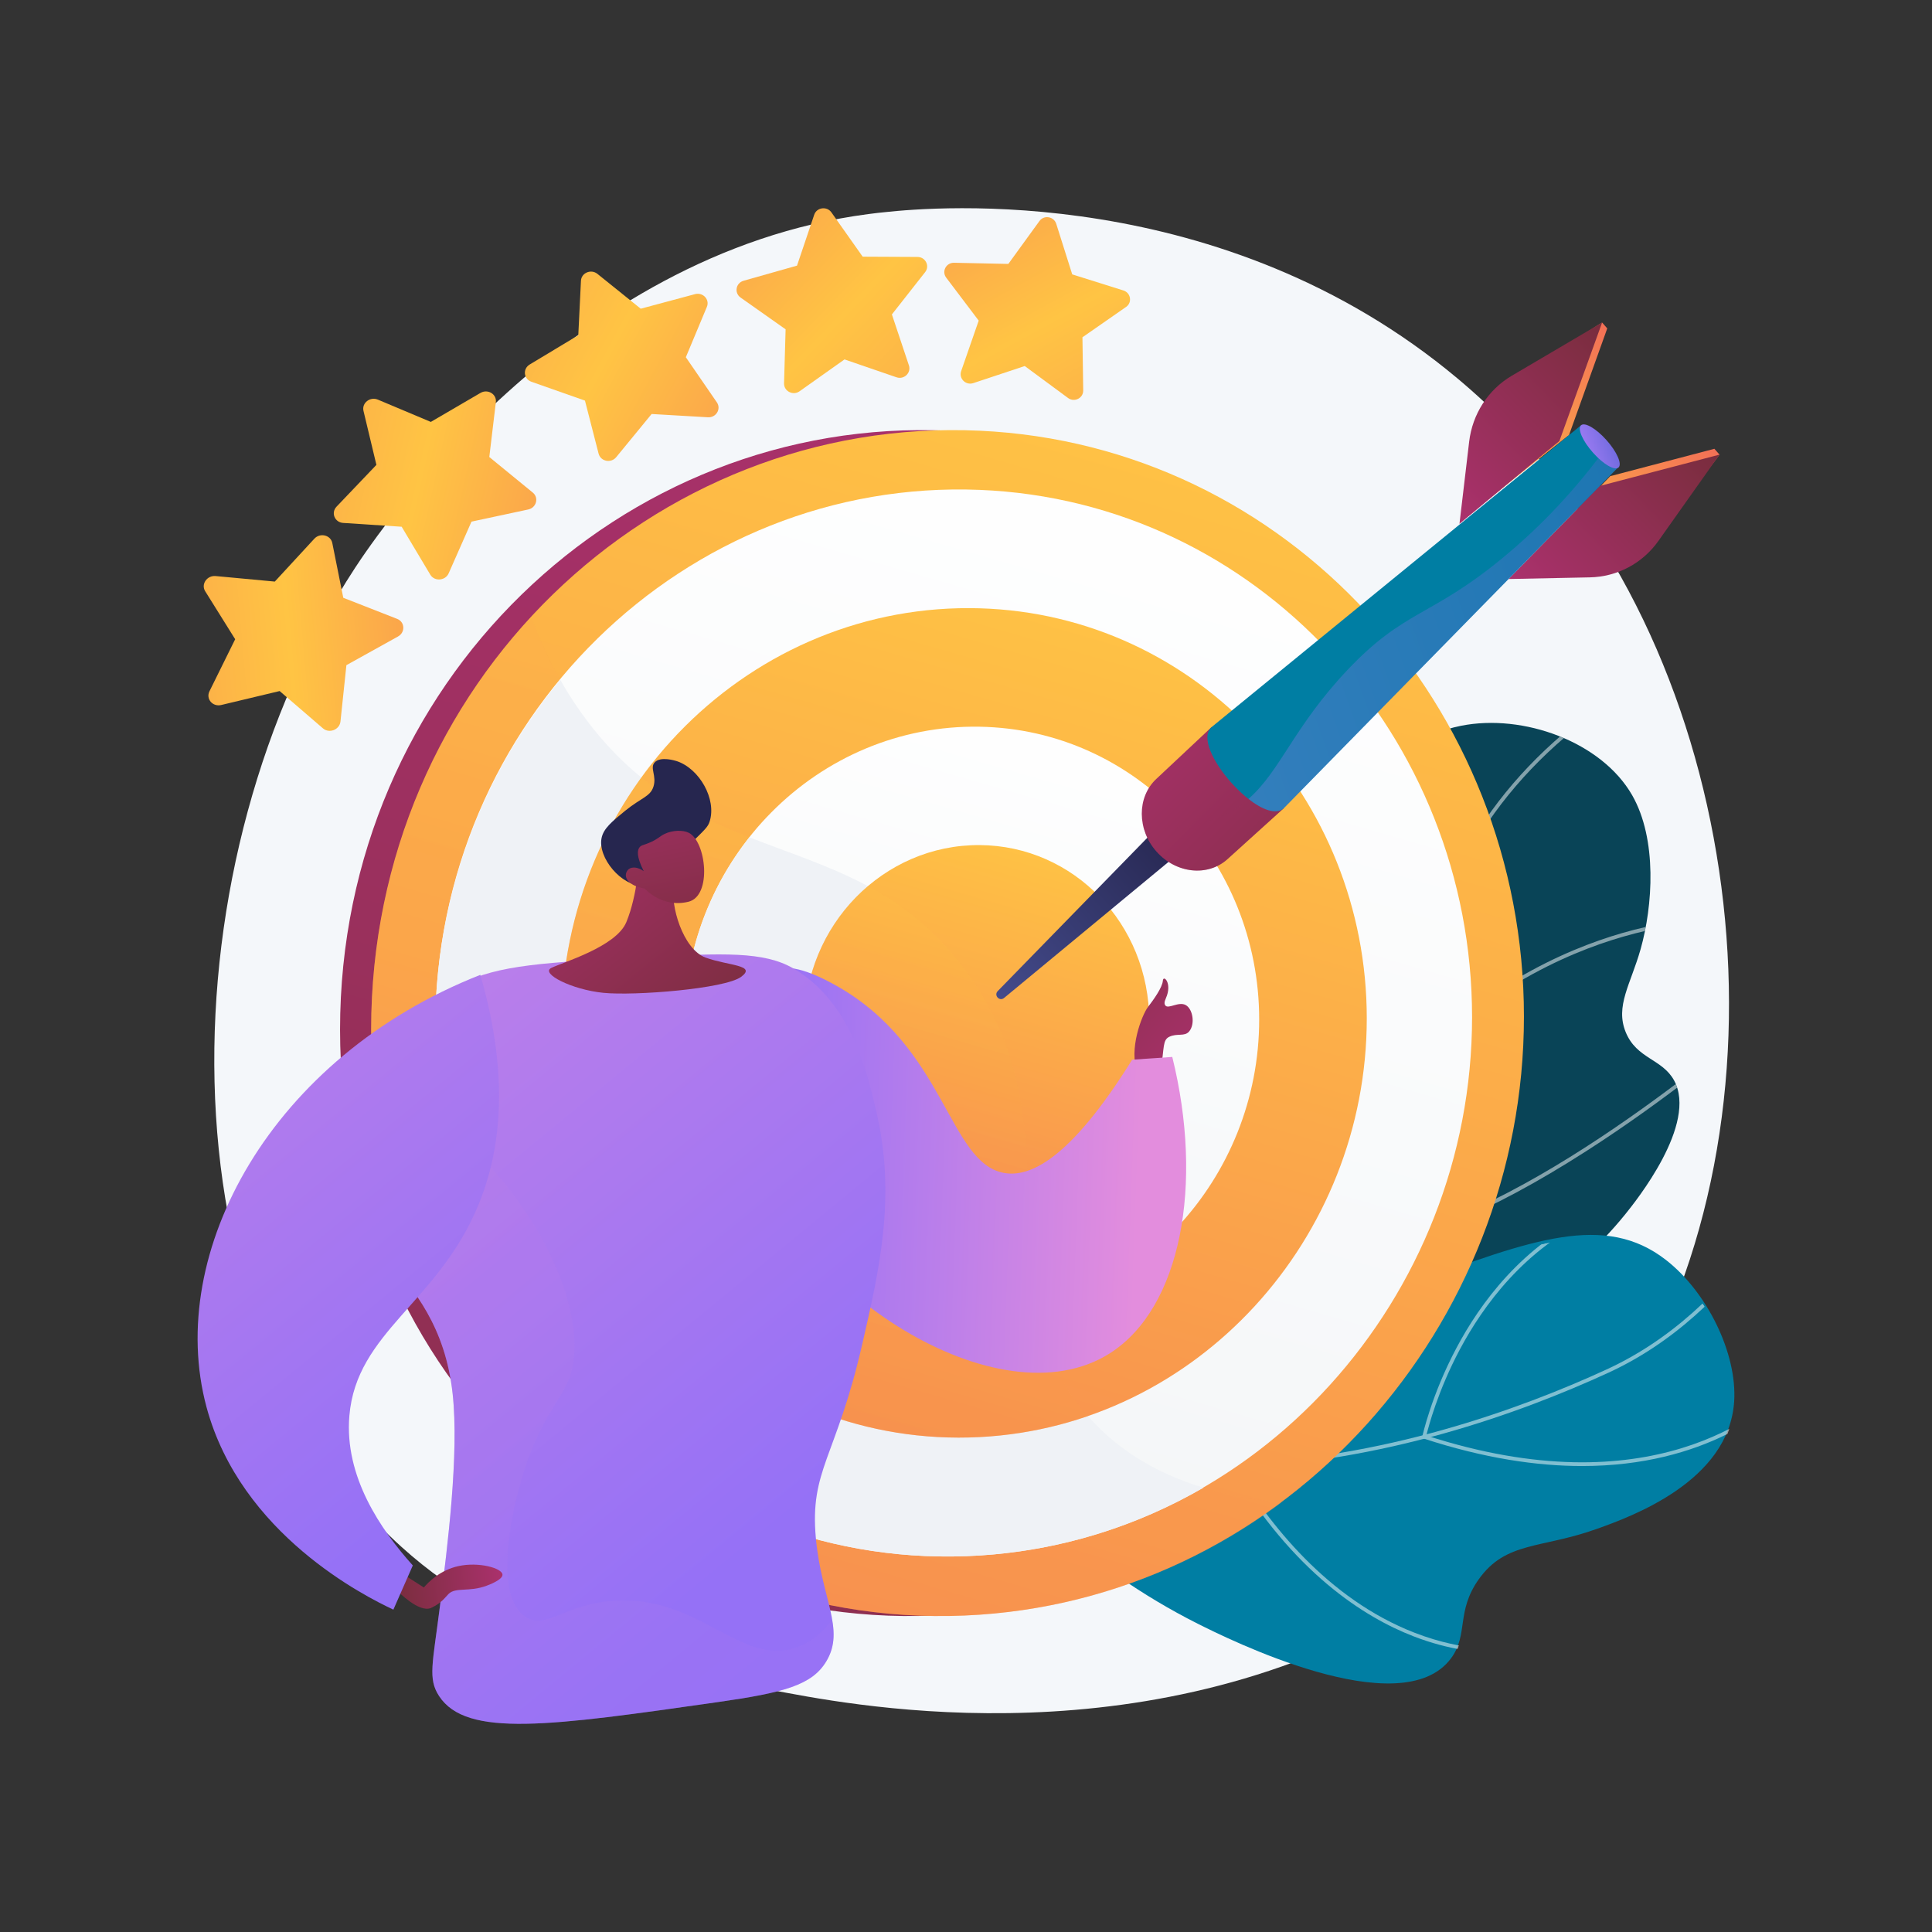
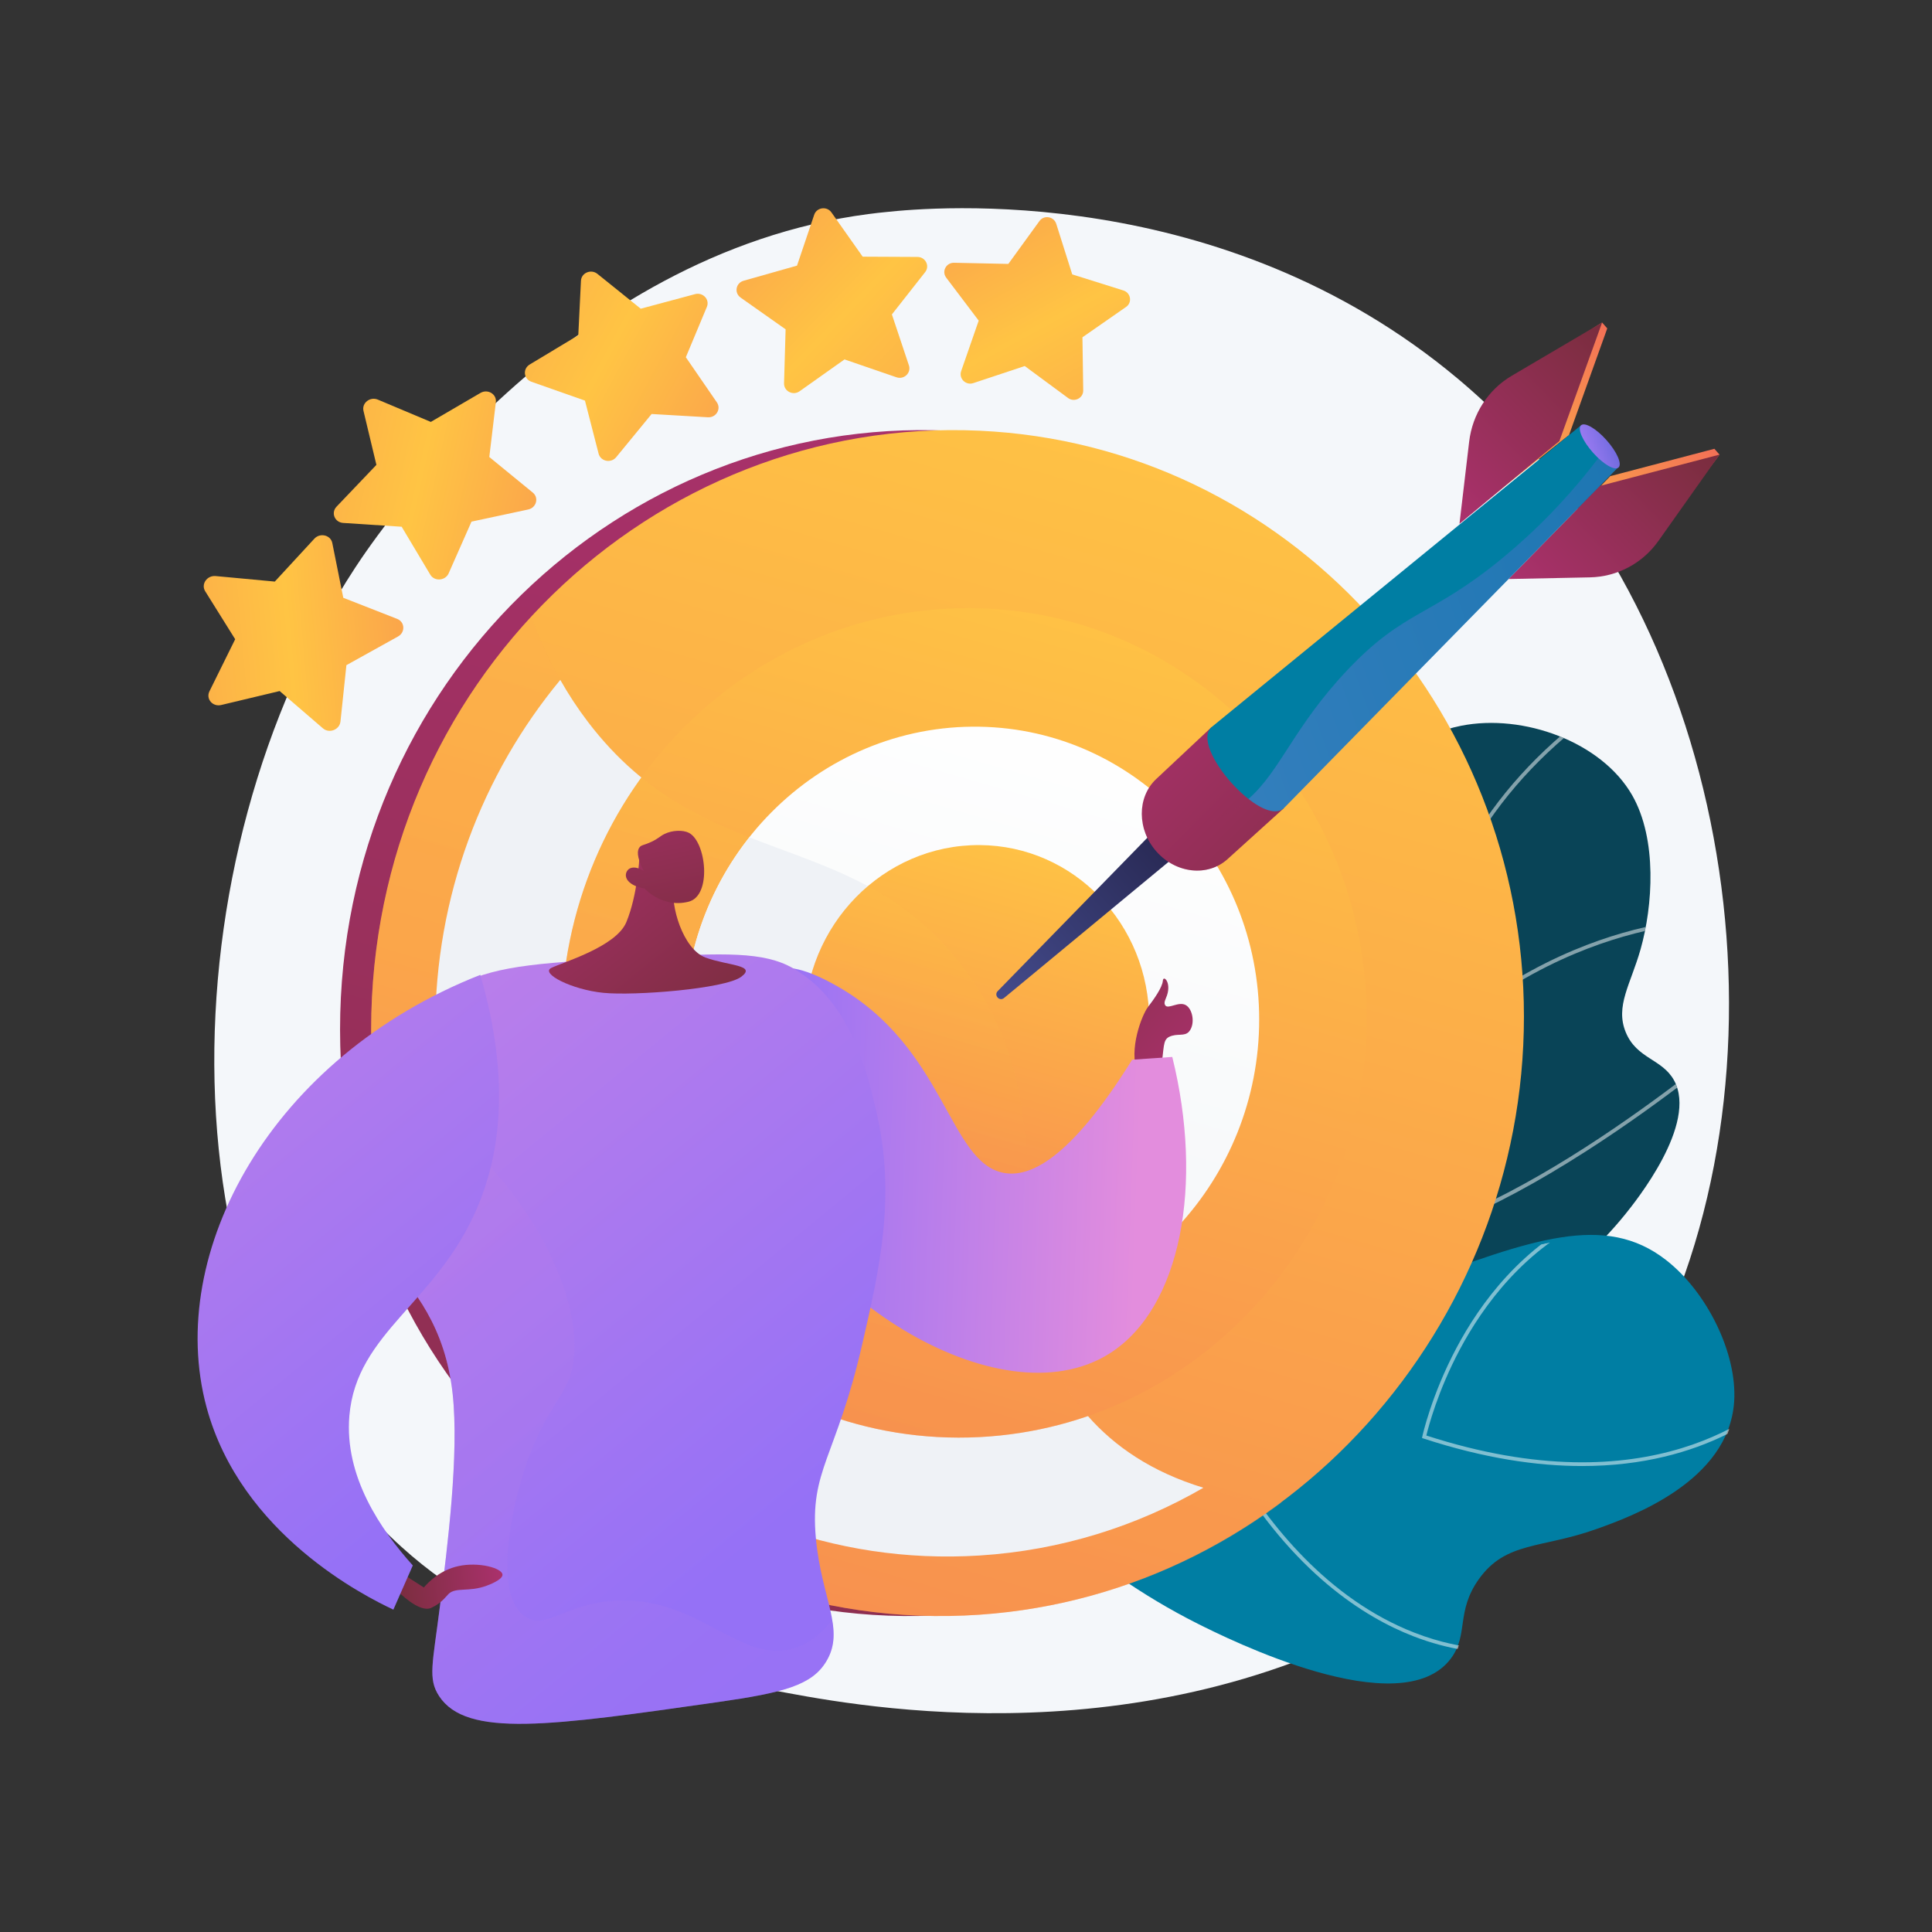
<svg xmlns="http://www.w3.org/2000/svg" version="1.2" viewBox="0 0 3710 3710" width="3710" height="3710">
  <rect x="0" y="0" width="3710" height="3710" fill="#333333" stroke="none" />
  <title>akroweb referencement seo netlinking cambo les bains - 1</title>
  <defs>
    <linearGradient id="g1" x1="1780.4" y1="1388.2" x2="3225" y2="1388.2" gradientUnits="userSpaceOnUse">
      <stop offset="0" stop-color="#094457" />
      <stop offset="1" stop-color="#094457" />
    </linearGradient>
    <clipPath id="cp1">
      <path d="m1780.41 2721.69c107.33-34.67 259-101.68 379.09-240.98 157.5-182.69 122.31-329.22 299.99-680.54 112.34-222.14 192.98-376.04 346.07-406.43 119.97-23.81 270.06 31.07 328.61 133.3 48.67 85 39.76 212.69 16.23 295.73-19.18 67.68-49.09 109.27-28.53 159.4 21.01 51.23 69.94 50.95 92.69 92.29 46.13 83.83-73.81 232.72-93.2 256.78-215.64 267.68-590.25 339.99-754.04 369.56-135.43 24.45-337.61 46.78-586.91 20.89z" />
    </clipPath>
    <linearGradient id="g2" x1="3246.6" y1="2331.5" x2="2875.6" y2="3327.3" gradientUnits="userSpaceOnUse">
      <stop offset="0" stop-color="#007ea3" />
      <stop offset="1" stop-color="#007ea3" />
    </linearGradient>
    <clipPath id="cp2">
      <path d="m2321.13 2650.55c150.71-53.52 179.51-100.11 387.45-178.06 234.57-87.94 374.06-137.5 490.34-47.15 79.27 61.6 137.17 180 131.18 271.82-10.02 153.66-198.18 221.27-262.47 244.37-107.75 38.72-175.69 23.69-227.9 97.02-44.07 61.9-19.48 106.04-53.24 151.74-95.83 129.74-432.09-39.01-486.53-66.33-213.3-107.04-374.76-268.42-485.93-407.56 228.64 13 395.24-26.13 507.1-65.85z" />
    </clipPath>
    <linearGradient id="g3" x1="3566.2" y1="1152.5" x2="2433.2" y2="5074.6" gradientUnits="userSpaceOnUse">
      <stop offset="0" stop-color="#ab316d" />
      <stop offset="1" stop-color="#792d3d" />
    </linearGradient>
    <linearGradient id="g4" x1="3625.9" y1="1152.5" x2="2492.8" y2="5074.6" gradientUnits="userSpaceOnUse">
      <stop offset="0" stop-color="#ffc444" />
      <stop offset="1" stop-color="#f36f56" />
    </linearGradient>
    <linearGradient id="g5" x1="3396.5" y1="640.9" x2="2078.3" y2="5203.9" gradientUnits="userSpaceOnUse">
      <stop offset="0" stop-color="#ffc444" />
      <stop offset="1" stop-color="#f36f56" />
    </linearGradient>
    <linearGradient id="g6" x1="3450.8" y1="1232.5" x2="2430.8" y2="4763.2" gradientUnits="userSpaceOnUse">
      <stop offset="0" stop-color="#ffffff" />
      <stop offset="1" stop-color="#ebeff2" />
    </linearGradient>
    <linearGradient id="g7" x1="3101.1" y1="1393.1" x2="2307.3" y2="4141" gradientUnits="userSpaceOnUse">
      <stop offset="0" stop-color="#ffc444" />
      <stop offset="1" stop-color="#f36f56" />
    </linearGradient>
    <linearGradient id="g8" x1="2700" y1="1735.8" x2="2092.2" y2="3839.8" gradientUnits="userSpaceOnUse">
      <stop offset="0" stop-color="#ffc444" />
      <stop offset="1" stop-color="#f36f56" />
    </linearGradient>
    <linearGradient id="g9" x1="2752" y1="1554.7" x2="2184.5" y2="3519" gradientUnits="userSpaceOnUse">
      <stop offset="0" stop-color="#ffffff" />
      <stop offset="1" stop-color="#ebeff2" />
    </linearGradient>
    <linearGradient id="g10" x1="2403.3" y1="1717.3" x2="2062.5" y2="2897.1" gradientUnits="userSpaceOnUse">
      <stop offset="0" stop-color="#ffc444" />
      <stop offset="1" stop-color="#f36f56" />
    </linearGradient>
    <linearGradient id="g11" x1="2325.8" y1="1834" x2="2041.7" y2="2817.4" gradientUnits="userSpaceOnUse">
      <stop offset="0" stop-color="#ffc444" />
      <stop offset="1" stop-color="#f36f56" />
    </linearGradient>
    <linearGradient id="g12" x1="2579.1" y1="733" x2="2900.8" y2="425.3" gradientUnits="userSpaceOnUse">
      <stop offset="0" stop-color="#ffc444" />
      <stop offset="1" stop-color="#f36f56" />
    </linearGradient>
    <linearGradient id="g13" x1="1758.9" y1="1745.3" x2="2120.2" y2="1423.9" gradientUnits="userSpaceOnUse">
      <stop offset="0" stop-color="#444b8c" />
      <stop offset="1" stop-color="#26264f" />
    </linearGradient>
    <linearGradient id="g14" x1="2859.8" y1="1033.9" x2="3176.7" y2="730.8" gradientUnits="userSpaceOnUse">
      <stop offset="0" stop-color="#ffc444" />
      <stop offset="1" stop-color="#f36f56" />
    </linearGradient>
    <linearGradient id="g15" x1="2840.7" y1="1053.1" x2="3171.6" y2="736.6" gradientUnits="userSpaceOnUse">
      <stop offset="0" stop-color="#ab316d" />
      <stop offset="1" stop-color="#792d3d" />
    </linearGradient>
    <linearGradient id="g16" x1="2544.6" y1="736.2" x2="2880.7" y2="414.7" gradientUnits="userSpaceOnUse">
      <stop offset="0" stop-color="#ab316d" />
      <stop offset="1" stop-color="#792d3d" />
    </linearGradient>
    <linearGradient id="g17" x1="2281.5" y1="1206.4" x2="2798.4" y2="1723.6" gradientUnits="userSpaceOnUse">
      <stop offset="0" stop-color="#ab316d" />
      <stop offset="1" stop-color="#792d3d" />
    </linearGradient>
    <linearGradient id="g18" x1="2193.9" y1="1307.2" x2="2697.7" y2="1811.2" gradientUnits="userSpaceOnUse">
      <stop offset="0" stop-color="#ab316d" />
      <stop offset="1" stop-color="#792d3d" />
    </linearGradient>
    <linearGradient id="g19" x1="2090.3" y1="914.2" x2="3024.5" y2="582.8" gradientUnits="userSpaceOnUse">
      <stop offset="0" stop-color="#007ea3" />
      <stop offset="1" stop-color="#007ea3" />
    </linearGradient>
    <linearGradient id="g20" x1="2178.2" y1="948.1" x2="3029.3" y2="646.2" gradientUnits="userSpaceOnUse">
      <stop offset="0" stop-color="#aa80f9" />
      <stop offset="1" stop-color="#6165d7" />
    </linearGradient>
    <linearGradient id="g21" x1="3006.5" y1="821.9" x2="3101" y2="788.4" gradientUnits="userSpaceOnUse">
      <stop offset="0" stop-color="#aa80f9" />
      <stop offset="1" stop-color="#6165d7" />
    </linearGradient>
    <linearGradient id="g22" x1="356.8" y1="1031.4" x2="957.4" y2="978.6" gradientUnits="userSpaceOnUse">
      <stop offset="0" stop-color="#fcb148" />
      <stop offset=".3" stop-color="#ffc444" />
      <stop offset=".9" stop-color="#f8924f" />
      <stop offset="1" stop-color="#f8924f" />
    </linearGradient>
    <linearGradient id="g23" x1="656.2" y1="675" x2="1305.3" y2="818.7" gradientUnits="userSpaceOnUse">
      <stop offset="0" stop-color="#fcb148" />
      <stop offset=".3" stop-color="#ffc444" />
      <stop offset=".9" stop-color="#f8924f" />
      <stop offset="1" stop-color="#f8924f" />
    </linearGradient>
    <linearGradient id="g24" x1="1899.9" y1="916.7" x2="1567.8" y2="305.5" gradientUnits="userSpaceOnUse">
      <stop offset="0" stop-color="#fcb148" />
      <stop offset=".3" stop-color="#ffc444" />
      <stop offset=".9" stop-color="#f8924f" />
      <stop offset="1" stop-color="#f8924f" />
    </linearGradient>
    <linearGradient id="g25" x1="1610.8" y1="933.5" x2="1077.6" y2="419.2" gradientUnits="userSpaceOnUse">
      <stop offset="0" stop-color="#fcb148" />
      <stop offset=".3" stop-color="#ffc444" />
      <stop offset=".9" stop-color="#f8924f" />
      <stop offset="1" stop-color="#f8924f" />
    </linearGradient>
    <linearGradient id="g26" x1="1087.7" y1="368.8" x2="1728" y2="712.5" gradientUnits="userSpaceOnUse">
      <stop offset="0" stop-color="#fcb148" />
      <stop offset=".3" stop-color="#ffc444" />
      <stop offset=".9" stop-color="#f8924f" />
      <stop offset="1" stop-color="#f8924f" />
    </linearGradient>
    <linearGradient id="g27" x1="2234.7" y1="2178.3" x2="1840.1" y2="1836.2" gradientUnits="userSpaceOnUse">
      <stop offset="0" stop-color="#ab316d" />
      <stop offset="1" stop-color="#792d3d" />
    </linearGradient>
    <linearGradient id="g28" x1="2172.2" y1="2661.4" x2="1448.7" y2="2635.3" gradientUnits="userSpaceOnUse">
      <stop offset="0" stop-color="#e38ddd" />
      <stop offset="1" stop-color="#9571f6" />
    </linearGradient>
    <linearGradient id="g29" x1="824.4" y1="170.2" x2="2451.4" y2="2148" gradientUnits="userSpaceOnUse">
      <stop offset="0" stop-color="#e38ddd" />
      <stop offset="1" stop-color="#9571f6" />
    </linearGradient>
    <linearGradient id="g30" x1="380.9" y1="165.4" x2="2665.5" y2="2942.5" gradientUnits="userSpaceOnUse">
      <stop offset="0" stop-color="#e38ddd" />
      <stop offset="1" stop-color="#9571f6" />
    </linearGradient>
    <linearGradient id="g31" x1="972.2" y1="3082.1" x2="761.4" y2="3099" gradientUnits="userSpaceOnUse">
      <stop offset="0" stop-color="#ab316d" />
      <stop offset="1" stop-color="#792d3d" />
    </linearGradient>
    <linearGradient id="g32" x1="392.7" y1="265.5" x2="1858.8" y2="2047.6" gradientUnits="userSpaceOnUse">
      <stop offset="0" stop-color="#e38ddd" />
      <stop offset="1" stop-color="#9571f6" />
    </linearGradient>
    <linearGradient id="g33" x1="1169.6" y1="1464.5" x2="1517.3" y2="1897" gradientUnits="userSpaceOnUse">
      <stop offset="0" stop-color="#ab316d" />
      <stop offset="1" stop-color="#792d3d" />
    </linearGradient>
    <linearGradient id="g34" x1="1423.4" y1="1229.2" x2="1411.8" y2="1372.6" gradientUnits="userSpaceOnUse">
      <stop offset="0" stop-color="#444b8c" />
      <stop offset="1" stop-color="#26264f" />
    </linearGradient>
    <linearGradient id="g35" x1="1299.1" y1="1414.7" x2="1385.2" y2="1835.2" gradientUnits="userSpaceOnUse">
      <stop offset="0" stop-color="#ab316d" />
      <stop offset="1" stop-color="#792d3d" />
    </linearGradient>
  </defs>
  <style>
		.s0 { fill: #f4f7fa } 
		.s1 { fill: url(#g1) } 
		.s2 { fill: #ffffff } 
		.s3 { fill: url(#g2) } 
		.s4 { fill: url(#g3) } 
		.s5 { fill: url(#g4) } 
		.s6 { fill: url(#g5) } 
		.s7 { fill: url(#g6) } 
		.s8 { fill: #eff2f6 } 
		.s9 { fill: url(#g7) } 
		.s10 { opacity: .3;mix-blend-mode: multiply;fill: url(#g8) } 
		.s11 { fill: url(#g9) } 
		.s12 { fill: url(#g10) } 
		.s13 { opacity: .3;mix-blend-mode: multiply;fill: url(#g11) } 
		.s14 { fill: url(#g12) } 
		.s15 { fill: url(#g13) } 
		.s16 { fill: url(#g14) } 
		.s17 { fill: url(#g15) } 
		.s18 { fill: url(#g16) } 
		.s19 { fill: url(#g17) } 
		.s20 { fill: url(#g18) } 
		.s21 { fill: url(#g19) } 
		.s22 { fill: url(#g20) } 
		.s23 { fill: url(#g21) } 
		.s24 { fill: url(#g22) } 
		.s25 { fill: url(#g23) } 
		.s26 { fill: url(#g24) } 
		.s27 { fill: url(#g25) } 
		.s28 { fill: url(#g26) } 
		.s29 { fill: url(#g27) } 
		.s30 { fill: url(#g28) } 
		.s31 { fill: url(#g29) } 
		.s32 { opacity: .3;mix-blend-mode: multiply;fill: url(#g30) } 
		.s33 { fill: url(#g31) } 
		.s34 { fill: url(#g32) } 
		.s35 { fill: url(#g33) } 
		.s36 { fill: url(#g34) } 
		.s37 { fill: url(#g35) } 
	</style>
  <g id="Illustration">
    <g id="&lt;Group&gt;">
      <path id="&lt;Path&gt;" class="s0" d="m2970.2 2885.3c-75.7 78.1-143.4 124-195.3 158.6-505.8 337.7-1084.1 240.4-1262.8 207.1-288.5-53.7-532-91.5-741.1-280.5-475.4-429.5-452.3-1325.4-89-1880.3 43-65.8 405.7-603.4 985.2-679.1 14.1-1.9 24.7-3 34-3.9 89.6-9.5 645.1-59.6 1098.1 319.9 64.8 54.3 169.2 152.3 265.9 301.7 353.9 546.4 355 1392.7-95 1856.5z" />
      <g id="&lt;Group&gt;">
        <g id="&lt;Group&gt;">
          <path id="&lt;Path&gt;" class="s1" d="m1780.4 2721.7c107.3-34.7 259-101.7 379.1-241 157.5-182.7 122.3-329.2 300-680.5 112.3-222.2 193-376.1 346.1-406.5 119.9-23.8 270 31.1 328.6 133.3 48.6 85 39.7 212.7 16.2 295.8-19.2 67.6-49.1 109.2-28.5 159.4 21 51.2 69.9 50.9 92.7 92.3 46.1 83.8-73.9 232.7-93.2 256.7-215.7 267.7-590.3 340-754.1 369.6-135.4 24.5-337.6 46.8-586.9 20.9z" />
          <g id="&lt;Clip Group&gt;" clip-path="url(#cp1)">
            <g id="&lt;Group&gt;" style="opacity: .5;mix-blend-mode: soft-light">
              <path id="&lt;Path&gt;" class="s2" d="m1816.8 2743.5c-47.7 0-97-2-147.8-6l0.6-7.1c152.3 11.9 291.1 5.9 412.4-17.9 178.8-35.2 314.4-108.3 402.9-217.5 69.3-85.5 108.2-189.6 162.1-333.7 43-115.1 63.1-200.6 80.8-275.9 23.2-98.6 41.5-176.4 100.4-274 59.9-99.1 143-186.3 247.3-259.4l4.1 5.9c-103.5 72.4-186 159-245.3 257.2-58.3 96.6-76.5 174-99.5 271.9-17.8 75.6-38 161.2-81.1 276.7-52.1 139.4-93.2 249.4-163.3 335.8-89.5 110.5-226.5 184.5-407.1 220-81.4 16-170.6 24-266.5 24z" />
              <path id="&lt;Path&gt;" class="s2" d="m2680.2 2081.6l-2.6-3c-0.6-0.7-58.9-68.2-96.7-178.7-34.9-102.1-59.2-262.8 23.5-449.3l6.5 2.9c-81.7 184.2-57.8 343-23.4 443.8 32.9 96.1 81.3 159.2 92.9 173.5 155-171.7 321.9-246.5 434.8-279.1 123.2-35.5 210.8-29.7 211.7-29.6l-0.6 7.1c-0.8-0.1-87.4-5.8-209.5 29.5-112.6 32.4-279.3 107.4-433.9 279.9z" />
              <path id="&lt;Path&gt;" class="s2" d="m2597.4 2392.5q-20.8 0-39.6-3l-2.6-0.4-0.4-2.5c-0.2-1.4-23-141.9-73.3-278.3-50.1-135.6-253.6-270.6-255.7-271.9l4-6c2 1.4 207.5 137.7 258.4 275.5 46.8 126.8 69.8 257.2 73.2 277 136.4 19.7 336.3-85.7 480.3-178 157.4-100.9 284-208.3 285.3-209.4l4.6 5.5c-1.3 1-128.2 108.7-286 209.8-188.4 120.7-338.9 181.7-448.2 181.7z" />
              <path id="&lt;Path&gt;" class="s2" d="m2588.3 2776.7c-60.9 0-116.8-3.6-165.2-8.8-167.2-17.7-283.5-56.2-284.7-56.6l-6.7-2.2 5.8-4.1c58.7-40.7 98.1-93.6 117.3-157.2 15.4-51 17.9-109 7.4-172.4-17.9-108.3-68.1-195.8-68.6-196.7l6.1-3.6c0.6 0.9 51.4 89.4 69.5 198.9 16.6 100.1 8.6 238.3-121.8 332.7 27.1 8.4 133 38.9 276.6 54.2 153.6 16.2 383 17.8 603.8-67.1l429-164.8 2.6 6.7-429 164.8c-152.5 58.6-309.1 76.2-442.1 76.2z" />
            </g>
          </g>
        </g>
        <g id="&lt;Group&gt;">
          <path id="&lt;Path&gt;" class="s3" d="m2321.1 2644.5c150.7-53.5 179.5-100.1 387.5-178 234.5-87.9 374-137.5 490.3-47.2 79.3 61.6 137.2 180 131.2 271.9-10 153.6-198.2 221.2-262.5 244.3-107.7 38.8-175.7 23.7-227.9 97.1-44 61.8-19.5 106-53.2 151.7-95.8 129.7-432.1-39-486.5-66.3-213.3-107.1-374.8-268.5-486-407.6 228.7 13 395.3-26.1 507.1-65.9z" />
          <g id="&lt;Clip Group&gt;" clip-path="url(#cp2)">
            <g id="&lt;Group&gt;" style="opacity: .5;mix-blend-mode: soft-light">
-               <path id="&lt;Path&gt;" class="s2" d="m2311.7 2819.6c-261.8 0-487.9-71.6-672.8-213-147.3-112.8-264.1-263.9-347-449.2l6.5-2.9c82.4 184.2 198.5 334.4 344.9 446.5 195 149.2 436.5 220.1 717.7 210.6 292.9-9.8 555.5-104.3 724.2-181.9 116.8-53.7 220.1-145.2 307-272.2l5.9 4c-87.6 128.1-191.9 220.5-309.9 274.7-169.3 77.8-432.9 172.7-727 182.5-16.6 0.6-33.1 0.9-49.5 0.9z" />
              <path id="&lt;Path&gt;" class="s2" d="m3038.1 2815.2c-86.7 0-187.8-14.7-304.4-52.8l-3-1 0.6-3.1c0.2-0.8 17.1-78.8 65.6-170 44.7-84.3 126.4-197.5 261-258.1l2.9 6.5c-132.7 59.8-213.3 171.5-257.5 254.7-42.6 80.1-60.6 149.9-64.3 165.2 428.8 138.9 644.7-40.9 700.8-99.4 1.7-1.8 2.3-2.4 2.8-2.8l4.4 5.5-2.2-2.8 2.3 2.8c-0.4 0.3-1.1 1.1-2.2 2.2-41.7 43.5-170.4 153.1-406.8 153.1z" />
              <path id="&lt;Path&gt;" class="s2" d="m2870.6 3173.6c-29.1 0-86.3-4.3-156.5-31.5-93.8-36.3-230.9-122.3-351.2-325.3l-0.9-1.6 0.8-1.7c1-2.2 106.7-218.8 351.6-388.4l246.9-171.1 4.1 5.9-246.9 171c-231.8 160.6-338.1 363.4-348.4 384 65.9 110.7 179.2 255.5 346.2 320.4 100.3 39 173.5 30.4 174.2 30.4l0.9 7c-0.2 0-7.6 0.9-20.8 0.9z" />
            </g>
          </g>
        </g>
      </g>
      <g id="&lt;Group&gt;">
        <g id="&lt;Group&gt;">
          <path id="&lt;Path&gt;" class="s4" d="m2866.7 1952.1c0 594.6-453.9 1107.9-1045.1 1148.6-628.8 43.2-1168.6-458.7-1168.6-1123.6 0-664.9 539.8-1179 1168.6-1150 591.2 27.3 1045.1 530.3 1045.1 1125z" />
          <path id="&lt;Path&gt;" class="s5" d="m2926.4 1952.1c0 594.6-454 1107.9-1045.2 1148.6-628.7 43.2-1168.5-458.7-1168.5-1123.6 0-664.9 539.8-1179 1168.5-1150 591.2 27.3 1045.2 530.3 1045.2 1125z" />
          <g id="&lt;Group&gt;" style="opacity: .3;mix-blend-mode: multiply">
            <path id="&lt;Path&gt;" class="s6" d="m2461 2885.3c-163.6 121.8-362.1 200.4-579.8 215.4-628.7 43.2-1168.5-458.7-1168.5-1123.6 0-307.2 117.6-585.6 308.3-792 25 70 59.9 138 107.9 201 225.1 295.7 517.3 196.4 724.9 477 223.7 302.3 21.9 613.6 235.5 856.3 73.4 83.5 188.6 149.1 371.7 165.9z" />
          </g>
-           <path id="&lt;Path&gt;" class="s7" d="m2826.8 1953.2c0 538-411.9 1000.2-945.6 1033.8-564.1 35.5-1045.5-416.4-1045.5-1011.3 0-594.9 481.4-1057.7 1045.5-1035 533.7 21.6 945.6 474.4 945.6 1012.5z" />
          <path id="&lt;Path&gt;" class="s8" d="m835.7 1975.7c0-255.6 90.6-489.4 240.2-670.1 15.6 27.5 33.2 54.5 53 80.5 225.1 295.7 517.3 196.4 724.9 477 223.7 302.3 21.9 613.6 235.5 856.3 50.8 57.8 121.8 107.1 221.6 137.5-127.5 73.8-273.2 120.2-429.7 130.1-564.1 35.5-1045.5-416.4-1045.5-1011.3z" />
          <path id="&lt;Path&gt;" class="s9" d="m2624.6 1955.5c0 423-325.8 782.6-743.4 804.1-435.9 22.5-803.7-329.3-803.7-786.6 0-457.4 367.8-817.5 803.7-804.9 417.6 12.1 743.4 364.4 743.4 787.4z" />
          <path id="&lt;Path&gt;" class="s10" d="m2089.3 2719.4c-65.7 22.6-135.5 36.5-208.1 40.2-435.9 22.5-803.7-329.3-803.7-786.6 0-179.6 57.6-345.5 154.6-479.6 206.2 167.4 444.6 130.4 621.7 369.7 223.7 302.3 21.9 613.6 235.5 856.3z" />
          <path id="&lt;Path&gt;" class="s11" d="m2418 1957.8c0 305.4-236.7 562.5-536.8 574.5-309.4 12.4-567.5-239.1-567.5-562 0-322.9 258.1-580.2 567.5-574.8 300.1 5.2 536.8 256.9 536.8 562.3z" />
          <path id="&lt;Path&gt;" class="s8" d="m1853.8 1863.1c165.6 223.7 99 450.5 138.6 653.1-35.8 9-72.9 14.5-111.2 16.1-309.4 12.4-567.5-239.1-567.5-562 0-137.3 47.1-263.4 125.5-362.4 147 57.8 294.7 93.2 414.6 255.2z" />
          <path id="&lt;Path&gt;" class="s12" d="m2206.8 1960.2c0 185.2-144.4 339.5-325.6 344.7-184.5 5.3-336.6-145.7-336.6-337.2 0-191.6 152.1-346 336.6-344.9 181.2 1.1 325.6 152.1 325.6 337.4z" />
          <path id="&lt;Path&gt;" class="s13" d="m1881.2 2304.9c-184.5 5.3-336.6-145.7-336.6-337.2 0-107 47.7-202.6 122.1-266 66.6 35.8 130 84.2 187.1 161.4 106 143.2 116.9 286.9 121.4 425.1-29.7 10-61.2 15.8-94 16.7z" />
        </g>
        <g id="&lt;Group&gt;">
          <path id="&lt;Path&gt;" class="s14" d="m3012.9 835.6c0.7-1.4-190.4 151.8-190.4 151.8l18.8-158.2c6.3-53.2 188.6-182.3 235.2-209.8l9.9 11.2z" />
          <path id="&lt;Path&gt;" class="s15" d="m2264.7 1637.9l-336.6 278.5c-8.8 7.3-20.1-5.1-12.2-13.2l305.8-313.4c2-2 5.3-2 7.2 0.2l36.3 40.8c1.9 2.1 1.7 5.4-0.5 7.1z" />
          <path id="&lt;Path&gt;" class="s16" d="m3292.1 861.8l9.9 11.2c-31.5 44.5-175.9 216.2-228.5 217.3l-156.6 3.3c0 0 176.4-179.8 175.1-179.2z" />
          <path id="&lt;Path&gt;" class="s17" d="m3302 873l-117.4 165.8c-30.5 43.1-79.3 68.9-131.7 69.9l-156 3.2c0 0 175.6-179 174.2-178.5z" />
          <path id="&lt;Path&gt;" class="s18" d="m2994.4 847.2c0.7-1.3-191.8 158.7-191.8 158.7l18.6-157.7c6.2-52.9 36.3-99.7 81.4-126.4l173.9-102.4z" />
          <path id="&lt;Path&gt;" class="s19" d="m2465.1 1552.1l-107.9 97.6c-38 34.4-98.8 27.8-136.3-14.4-37.5-42.1-37.9-104.4-0.6-139.4l106.2-99.6z" />
          <g id="&lt;Group&gt;" style="opacity: .3;mix-blend-mode: multiply">
            <path id="&lt;Path&gt;" class="s20" d="m2424.4 1506.3l40.7 45.8-107.9 97.6c-38 34.4-98.8 27.8-136.3-14.4-12.6-14.1-21-30.5-25.2-47.3 45.4 5.2 94.8 2.4 142.8-17.5 37.6-15.7 63.4-37.2 85.9-64.2z" />
          </g>
          <path id="&lt;Path&gt;" class="s21" d="m3107.5 897.1l-642.4 655c-42.4 37.7-181-118.1-138.6-155.8l709.5-579.6z" />
          <g id="&lt;Group&gt;" style="opacity: .3;mix-blend-mode: multiply">
            <path id="&lt;Path&gt;" class="s22" d="m3079.7 865.9l27.8 31.2-642.4 655c-14.8 13.1-41.3 2.8-67.7-17.9 61.5-53.9 87.2-138.7 189.5-247 111-117.5 160.1-101.5 299.1-216.2 56.5-46.6 124.9-112.3 193.7-205.1z" />
          </g>
          <path id="&lt;Path&gt;" class="s23" d="m3085 845.2c20 22.4 30.3 46 23 52.5-7.2 6.6-29.2-6.1-49-28.5-19.9-22.3-30.2-45.8-23-52.5 7.1-6.6 29.1 6.1 49 28.5z" />
        </g>
      </g>
      <g id="&lt;Group&gt;">
        <path id="&lt;Path&gt;" class="s24" d="m414.2 1106.2l113.5 10.6 75.9-82.3c11-12 31.4-7.1 34.5 8.2l21.1 105.2 103.4 40.5c15.1 5.9 16 26 1.6 33.9l-99 55-11.4 108.2c-1.7 15.8-21.6 23.6-33.7 13.1l-83.1-71.6-112.2 26.8c-16.4 3.9-29.8-11.6-22.6-26.3l49.4-100-57.6-92.2c-8.4-13.5 3.5-30.7 20.2-29.1z" />
        <path id="&lt;Path&gt;" class="s25" d="m725.6 767.4l101.7 42.8 95.4-55.7c13.9-8.1 31.3 2.3 29.5 17.7l-12.6 105.4 83.5 68.3c12.2 9.9 6.9 29.2-8.9 32.5l-108.8 23.3-43.8 99.2c-6.4 14.5-27.2 16.1-35.3 2.7l-55-92.1-112.2-7.3c-16.4-1-24-19.6-12.8-31.3l76.5-80.2-24.8-103.7c-3.6-15.1 12.7-27.9 27.6-21.6z" />
        <path id="&lt;Path&gt;" class="s26" d="m2028.3 429.8l30.7 97.1 98.3 30.9c14.3 4.5 17.3 23.2 5.1 31.6l-83.8 58.3 1.5 102c0.2 14.9-17 23.5-29.1 14.6l-83.2-61.4-98.8 32.8c-14.4 4.8-28.2-8.8-23.3-23l33.7-97-62.4-82.5c-9.1-12-0.2-28.9 15.1-28.6l104.2 2.2 59.8-82.4c8.7-12 27.7-8.8 32.2 5.4z" />
        <path id="&lt;Path&gt;" class="s27" d="m1596.6 407.9l60 85 105.3 0.5c15.3 0.1 24 17.3 14.7 29.1l-63.9 81.3 32.7 97.9c4.7 14.3-9.3 27.8-23.9 22.8l-99.8-34.3-86.2 61.1c-12.6 9-30.3 0-29.9-15.2l3-103.7-86.5-61c-12.6-9-9.2-28 5.9-32.3l102.5-29 33-97.7c4.8-14.3 24.4-16.9 33.1-4.5z" />
        <path id="&lt;Path&gt;" class="s28" d="m1147.2 525.9l83.2 66.9 104.3-28c15.2-4 28.6 10.4 22.7 24.5l-40.4 96.7 59.6 86.7c8.7 12.6-1.4 29.5-17.1 28.6l-108.2-6.3-68 82.9c-10 12.2-29.9 8.2-33.8-6.7l-26.2-101.9-102.8-36.2c-15.1-5.3-17-24.8-3.4-33.1l93.4-56.2 5.1-104.6c0.7-15.3 19.4-23.1 31.6-13.3z" />
      </g>
      <g id="&lt;Group&gt;">
        <path id="&lt;Path&gt;" class="s29" d="m2204.2 1934.1c11.2-14.6 27.9-38 28.8-50.7 0.8-12.7 18.6 4.7 6 33.1-3.8 8.5-3.1 11.8-1.1 14.4 5.8 7.3 25.5-8.3 39-0.9 13.6 7.4 18.6 36.4 6.6 50.7-8.9 10.5-22.6 2.8-38.3 10.3-12.7 6.1-9.5 21.2-15.6 60-12.5-0.6-40.5 20.6-45.1 8.9-17.9-44.7 8.6-111.1 19.7-125.8z" />
        <path id="&lt;Path&gt;" class="s30" d="m2174.1 2034.9q38.5-2.6 77-5.3c60.5 244.5 17.1 481.6-119.5 568.9-213.3 136.2-609.9-120.5-695.8-400.1-37.7-122.7-29.1-299.8 46.3-334.2 20.9-9.5 53.4-11 123.7 28.5 210.1 117.9 215.6 340.8 322.4 359.7 47.5 8.4 124.2-21.9 245.9-217.5z" />
        <path id="&lt;Path&gt;" class="s31" d="m1378.5 3268.5c-321.9 46-482.8 68.9-535.4-11.7-21.8-33.5-12.2-61.8 1.7-172.3 14.6-115.1 37-292.6 24.4-408-28-257-237.9-283-222.9-475.7 14.7-189.4 228.3-305.6 238.5-311 70.3-37 164.4-41.9 352.7-51.7 152.3-8 229.6-11.3 286.2 21.7 109.7 64 140.7 196.6 159.1 274.7 38.2 163.1 6.2 302.4-27.2 447.5-50.2 218.2-100.9 240.1-88.9 371.7 10.6 116.2 57 175.3 20 236.6-27.5 45.8-81.9 60.2-208.2 78.2z" />
-         <path id="&lt;Path&gt;" class="s32" d="m1096.9 2635.2c-13.6 50.1-62.5 87.5-96.6 209.3-7.4 26.4-59.8 213.7 8.2 259.8 39.3 26.7 74.5-23.8 169.8-30.4 165.1-11.4 243.8 127.4 351.6 89.5 18.8-6.6 43.5-20.6 68.1-52.8 4.9 29 4.1 54.2-11.3 79.7-27.5 45.8-81.9 60.2-208.2 78.2-321.9 46-482.8 68.9-535.4-11.7-21.8-33.5-12.2-61.8 1.7-172.3 14.6-115.1 37-292.6 24.4-408-28-257-237.9-283-222.9-475.7 4-51.5 22.9-97.4 48.3-137.4 266.3 107.8 445.1 414.3 402.3 571.8z" />
+         <path id="&lt;Path&gt;" class="s32" d="m1096.9 2635.2c-13.6 50.1-62.5 87.5-96.6 209.3-7.4 26.4-59.8 213.7 8.2 259.8 39.3 26.7 74.5-23.8 169.8-30.4 165.1-11.4 243.8 127.4 351.6 89.5 18.8-6.6 43.5-20.6 68.1-52.8 4.9 29 4.1 54.2-11.3 79.7-27.5 45.8-81.9 60.2-208.2 78.2-321.9 46-482.8 68.9-535.4-11.7-21.8-33.5-12.2-61.8 1.7-172.3 14.6-115.1 37-292.6 24.4-408-28-257-237.9-283-222.9-475.7 4-51.5 22.9-97.4 48.3-137.4 266.3 107.8 445.1 414.3 402.3 571.8" />
        <path id="&lt;Path&gt;" class="s33" d="m760.6 3014.3l53.3 34.1c9.5-11.1 31.7-33.4 66.3-41 38.9-8.6 83.7 3.7 84.7 16.2 0.8 9.9-26.4 20-30.6 21.5-34 12.6-59.2 2.2-73 15.8-4.8 4.8-10.9 13.8-24.8 22.2-3.7 2.2-7.5 4.1-9.5 4.9-22.7 8.8-61.6-30.7-65-34.2z" />
        <path id="&lt;Path&gt;" class="s34" d="m670.9 2718.8c-9.9 116.4 59.9 218.3 121.8 287.3q-18.6 42.5-37.3 84.9c-53.4-25.1-293-144.3-358.9-389.2-79.8-297 124.7-671.7 525.9-829.8 60.8 209.9 34.1 351.2-4.4 443.5-78 186.9-233.5 242-247.1 403.3z" />
        <path id="&lt;Path&gt;" class="s35" d="m1294.2 1700c-7.6 38.4 17.4 122.9 60.6 138.8 43.2 15.8 99.4 14.1 68.3 37.1-31.2 22.9-204.2 36.7-264.7 30.6-60.6-6.1-120.9-37.1-99.9-47.7 21-10.6 124.5-40.4 144.2-87.9 21.8-52.6 25-122.8 25-122.8 0 0 74.1 13.5 66.5 51.9z" />
-         <path id="&lt;Path&gt;" class="s36" d="m1233.9 1700.5c-40.5 1.4-86.3-53.4-78.7-91.2 3.7-18.3 19.6-31.4 45.3-52.4 31.3-25.4 48.1-26.9 54.3-46.3 6.6-20.8-7.3-35.6 2.2-46.4 11.1-12.7 40.3-3.3 42.6-2.6 43.6 14.5 76.8 73.1 63.1 116-3.5 10.6-7.8 14.2-39.3 45.1-71 69.8-74.9 77.2-89.5 77.8z" />
        <g id="&lt;Group&gt;">
          <path id="&lt;Path&gt;" class="s37" d="m1202.6 1675.8c1.2-3.6 4-6.3 5.1-7.1 6.8-4.8 18-3.3 28.4 4.1-14.4-28.7-12.4-40.5-7.8-46 3.6-4.4 8-3.6 21.6-9.8 14.8-6.8 17.3-11.3 26.3-15.6 15.2-7.4 35.4-7.8 46.5-2.2 33.4 16.7 45 121.2-0.6 132.4-50.8 12.5-84.2-25.3-84.2-25.3-26.2-4.4-39.6-17.5-35.3-30.5z" />
        </g>
      </g>
    </g>
  </g>
</svg>